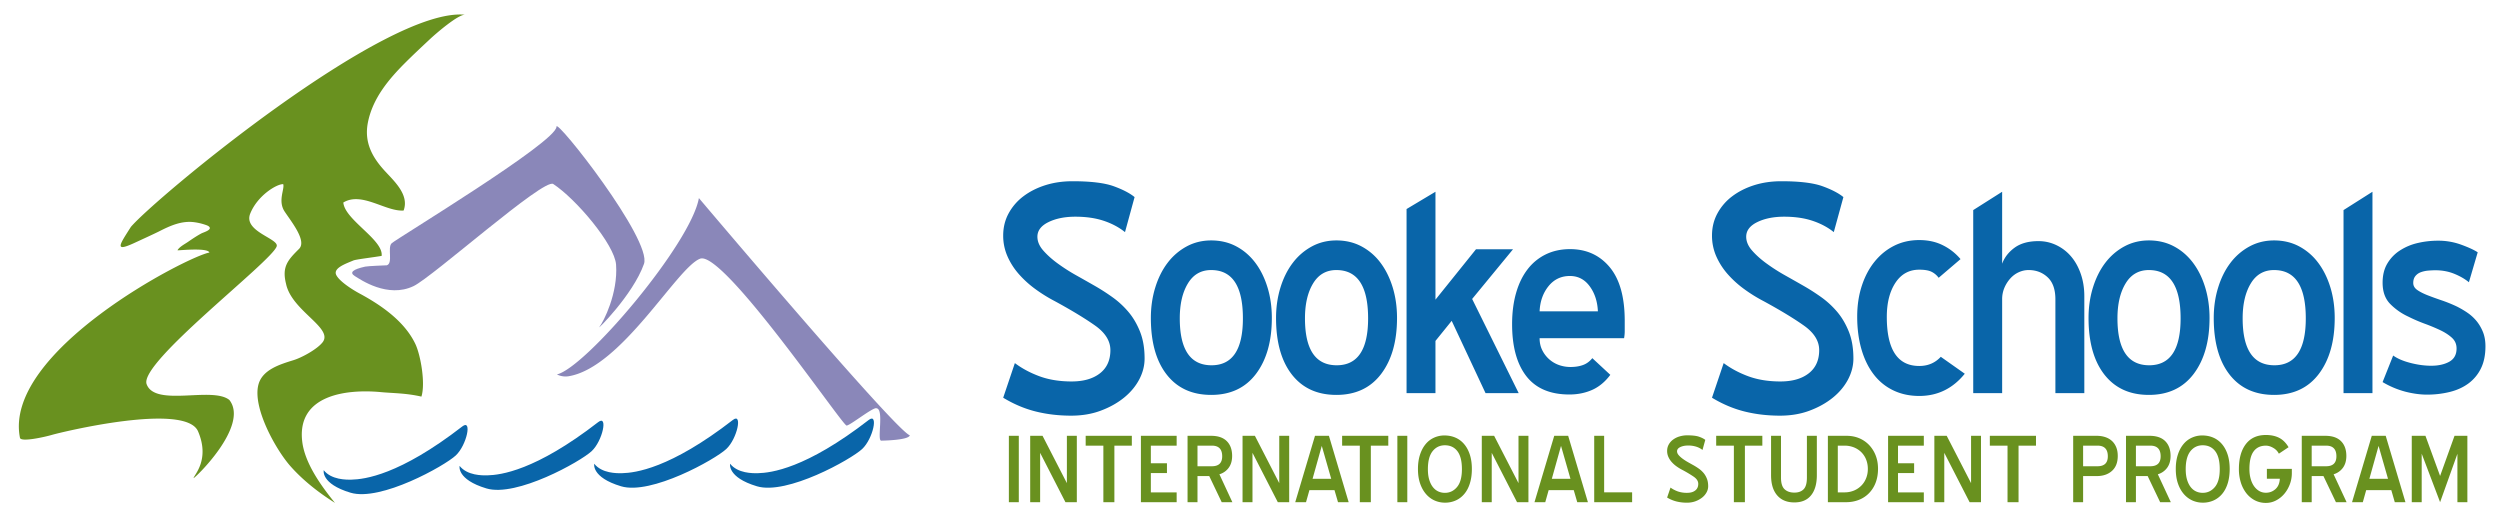
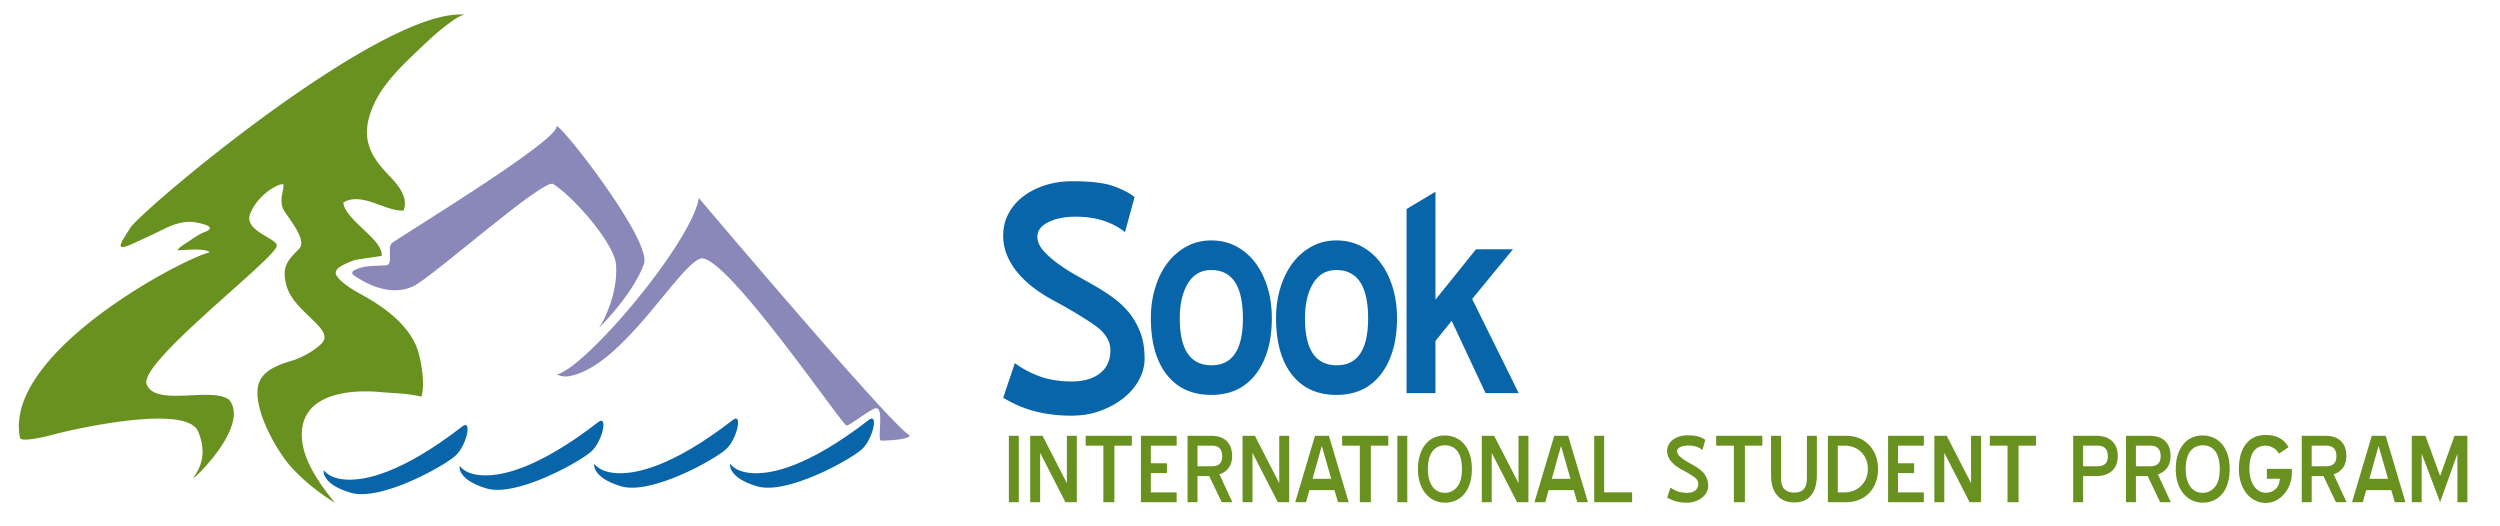
<svg xmlns="http://www.w3.org/2000/svg" version="1.1" id="Layer_1" x="0" y="0" width="404" height="85" viewBox="0 0 404 85" xml:space="preserve">
  <g fill-rule="evenodd" clip-rule="evenodd">
    <path fill="#69911F" d="M31.279 77.251c-.083.337 9.104-8.394 5.786-12.616-2.755-2.234-12.008 1.197-13.371-2.557-1.267-3.486 20.286-19.855 21.02-22.273.383-1.261-5.438-2.388-4.28-5.28 1.156-2.89 4.228-4.784 5.333-4.77.261.809-.916 2.711.24 4.446 1.155 1.734 3.599 4.748 2.318 6.02-1.798 1.788-2.797 2.869-2.104 5.623.891 4.409 7.756 7.163 5.896 9.487-.903 1.131-3.352 2.458-4.664 2.864-2.199.683-5.056 1.53-5.694 3.972-.979 3.755 2.859 10.568 5.213 13.209 1.985 2.23 4.442 4.182 7.162 5.893-2.364-2.904-4.918-6.521-5.303-10.002-.824-7.454 7.146-8.434 12.771-7.896 1.898.18 4.032.15 6.499.722.681-2.11-.123-6.704-.972-8.495-1.756-3.701-5.561-6.309-9.075-8.197-.948-.51-3.148-1.861-3.703-2.941-.589-1.142 1.577-1.862 2.759-2.369.411-.175 3.097-.489 4.563-.738.321-2.612-5.954-5.807-6.191-8.626 2.985-1.811 6.832 1.5 9.743 1.294.976-2.616-1.666-4.864-3.209-6.586-1.966-2.194-3.16-4.55-2.568-7.608.762-3.938 3.385-7.048 6.15-9.798 1.275-1.269 2.595-2.497 3.908-3.727.813-.763 4.557-4.032 5.676-3.918-12.837-1.333-50.052 29.609-54.03 34.281-1.819 2.869-2.724 4.091.421 2.66.81-.374 3.371-1.545 4.129-1.931 1.779-.906 3.65-1.761 5.696-1.486a9.313 9.313 0 0 1 1.695.388c.227.077.768.23.812.528.063.432-1.077.743-1.36.896-.743.401-1.458.88-2.154 1.359-.5.344-1.168.688-1.567 1.153.002-.001-.195.224-.092.222.517-.009 4.855-.443 5.109.359-3.425.563-33.384 15.968-30.614 29.94.144.72 3.905-.105 5.24-.497 1.35-.396 21.511-5.305 23.541-.543 1.93 4.521-.59 6.979-.729 7.538z" />
    <path fill="#0965A9" d="M52.314 75.984c1.238 1.561 3.648 1.549 4.508 1.525 2.082-.055 7.719-.723 17.89-8.6 1.621-1.257.725 3.027-1.06 4.693-1.8 1.682-12.152 7.477-17.001 6.021-4.846-1.451-4.337-3.639-4.337-3.639zM74.273 75.289c1.238 1.562 3.647 1.549 4.508 1.526 2.081-.054 7.718-.722 17.889-8.601 1.62-1.254.725 3.028-1.061 4.695-1.799 1.681-12.151 7.477-17 6.021-4.846-1.451-4.336-3.641-4.336-3.641zM96.03 74.942c1.238 1.561 3.646 1.55 4.505 1.525 2.083-.053 7.719-.721 17.892-8.599 1.618-1.257.723 3.027-1.062 4.693-1.799 1.682-12.151 7.477-17 6.023-4.846-1.451-4.335-3.642-4.335-3.642zM117.986 74.942c1.239 1.561 3.646 1.55 4.505 1.525 2.084-.053 7.722-.721 17.892-8.599 1.618-1.257.722 3.027-1.059 4.693-1.802 1.682-12.153 7.477-17.003 6.023-4.845-1.451-4.335-3.642-4.335-3.642z" />
    <path fill="#8A87B9" d="M62.514 42.872c1.041-.347.063-2.847.769-3.55.669-.672 26.759-16.43 26.645-18.859-.066-1.405 15.504 18.334 14.139 22.188-1.792 5.059-7.85 10.986-7.199 10.176.651-.811 3.021-5.424 2.689-10.061-.231-3.238-6.451-10.602-10.151-13.031-1.53-1.004-19.474 15.015-22.576 16.5-4.182 2.005-8.569-1.048-9.496-1.625-.926-.579-.296-1.088 1.679-1.524.446-.101 3.501-.214 3.501-.214z" />
    <path fill="#8A87B9" d="M89.998 60.51c4.701-1.125 21.643-21.126 22.943-28.499 0 0 31.744 37.553 34.084 38.335-.156.78-4.254.86-4.616.864-.727.004.487-5.061-.746-5.224-.434-.325-4.326 2.813-4.857 2.782-.704-.041-19.935-28.352-23.663-26.964-3.731 1.387-12.69 17.614-21.275 19a3.13 3.13 0 0 1-1.87-.294z" />
    <g>
      <path fill="#69911F" d="M163.033 70.428h1.606v10.725h-1.606V70.428zM168.085 73.178v7.975h-1.606V70.428h1.997l3.933 7.647v-7.647h1.606v10.725h-1.839l-4.091-7.975zM180.084 81.153h-1.781v-9.137h-2.858v-1.588h7.459v1.588h-2.82v9.137zM184.371 70.428h5.776v1.588h-4.17v2.845h2.603v1.588h-2.603v3.117h4.17v1.587h-5.776V70.428zM193.514 72.016v3.33h2.33c1.109 0 1.662-.535 1.662-1.607.001-1.148-.553-1.723-1.662-1.723h-2.33zm1.899 4.918h-1.899v4.22h-1.605V70.428h3.816c1.109 0 1.951.289 2.525.863.574.572.863 1.369.863 2.391 0 .773-.188 1.413-.56 1.916a2.84 2.84 0 0 1-1.497 1.046l2.095 4.51h-1.724l-2.014-4.22zM202.401 73.178v7.975h-1.605V70.428h1.996l3.935 7.647v-7.647h1.605v10.725h-1.84l-4.091-7.975zM212.11 77.379h3.015l-1.526-5.324-1.489 5.324zm2.645-6.951l3.189 10.726h-1.722l-.57-1.954h-4.05l-.55 1.954h-1.742l3.192-10.726h2.253zM221.527 81.153h-1.781v-9.137h-2.859v-1.588h7.461v1.588h-2.821v9.137zM225.814 70.428h1.605v10.725h-1.605V70.428zM233.498 71.957c-.82 0-1.483.32-1.991.959-.506.639-.76 1.604-.76 2.895 0 .658.07 1.227.215 1.704.142.476.337.874.584 1.19.248.315.537.553.869.707s.692.231 1.081.231c.781 0 1.435-.312 1.96-.938.527-.627.79-1.59.79-2.895 0-1.291-.243-2.256-.73-2.895-.489-.638-1.161-.956-2.018-.958zm.01 9.273c-.6 0-1.164-.119-1.693-.357a3.967 3.967 0 0 1-1.39-1.055c-.399-.465-.712-1.031-.941-1.703-.229-.674-.342-1.445-.342-2.324 0-.852.108-1.613.323-2.284.215-.673.512-1.239.891-1.702.378-.468.832-.82 1.361-1.066a4.002 4.002 0 0 1 1.713-.368c.652 0 1.248.12 1.79.359.542.237 1.008.59 1.398 1.054.393.465.696 1.033.912 1.704.215.671.323 1.439.323 2.304 0 .853-.105 1.616-.315 2.295-.206.678-.504 1.249-.89 1.713-.385.465-.844.82-1.38 1.064a4.15 4.15 0 0 1-1.76.366zM241.063 73.178v7.975h-1.606V70.428h1.996l3.936 7.647v-7.647h1.606v10.725h-1.84l-4.092-7.975zM250.773 77.379h3.015l-1.527-5.324-1.488 5.324zm2.643-6.951l3.191 10.726h-1.724l-.566-1.954h-4.053l-.55 1.954h-1.741l3.191-10.726h2.252zM257.624 70.428h1.605v9.138h4.522v1.587h-6.127V70.428zM269.957 78.792c.339.251.726.456 1.164.616a4.47 4.47 0 0 0 1.499.235c.559 0 1.004-.124 1.329-.379.328-.251.489-.61.489-1.075 0-.427-.24-.809-.722-1.146a19.65 19.65 0 0 0-1.882-1.123 7.26 7.26 0 0 1-.929-.573 4.62 4.62 0 0 1-.773-.698 3.157 3.157 0 0 1-.528-.824 2.34 2.34 0 0 1-.196-.951c0-.377.084-.718.254-1.028a2.45 2.45 0 0 1 .694-.794 3.329 3.329 0 0 1 1.028-.515 4.27 4.27 0 0 1 1.273-.187c.862 0 1.507.078 1.936.234.434.154.759.322.981.502l-.451 1.627a3.181 3.181 0 0 0-.989-.522 4.252 4.252 0 0 0-1.34-.194c-.496 0-.918.085-1.264.252-.346.168-.518.395-.518.678 0 .219.091.433.275.639.18.207.405.406.674.6.267.193.558.379.871.553.313.175.606.34.883.493.271.155.546.329.819.522.275.193.521.421.745.678.221.26.403.566.546.92.146.355.215.771.215 1.249 0 .335-.082.662-.255.978a2.7 2.7 0 0 1-.713.843 3.934 3.934 0 0 1-1.086.601c-.417.153-.88.232-1.39.232a6.984 6.984 0 0 1-1.662-.195 5.529 5.529 0 0 1-1.528-.638l.551-1.61zM281.976 81.153h-1.782v-9.137h-2.859v-1.588h7.459v1.588h-2.818v9.137zM289.963 81.191c-1.189 0-2.112-.379-2.771-1.142-.659-.761-.988-1.845-.988-3.251v-6.371h1.605v6.756c0 .892.193 1.52.579 1.879.387.361.913.543 1.583.543.645 0 1.141-.182 1.496-.543.354-.359.529-.987.529-1.877v-6.758h1.606v6.35c0 1.408-.311 2.496-.932 3.263-.618.768-1.521 1.151-2.707 1.151zM296.989 72.016v7.551h1.077a3.96 3.96 0 0 0 1.507-.281 3.61 3.61 0 0 0 1.194-.787c.339-.336.604-.737.792-1.203.189-.465.284-.971.284-1.514 0-.557-.096-1.067-.284-1.533a3.428 3.428 0 0 0-.792-1.193 3.592 3.592 0 0 0-1.194-.768 4.056 4.056 0 0 0-1.507-.271h-1.077v-.001zm-1.604 9.137V70.428h3.036c.742 0 1.423.133 2.044.396a4.78 4.78 0 0 1 1.605 1.113 5.163 5.163 0 0 1 1.047 1.686c.248.645.371 1.354.371 2.129 0 .839-.13 1.594-.391 2.266a4.877 4.877 0 0 1-1.087 1.703c-.463.465-1.009.82-1.635 1.065s-1.311.368-2.056.368l-2.934-.001zM305.114 70.428h5.776v1.588h-4.172v2.845h2.604v1.588h-2.604v3.117h4.172v1.587h-5.776V70.428zM314.196 73.178v7.975h-1.604V70.428h1.997l3.935 7.647v-7.647h1.604v10.725h-1.84l-4.092-7.975zM326.197 81.153h-1.781v-9.137h-2.859v-1.588h7.459v1.588h-2.819v9.137zM336.63 72.016v3.33h2.328c1.111 0 1.666-.535 1.666-1.607 0-1.148-.555-1.723-1.666-1.723h-2.328zm0 4.918v4.22h-1.604V70.428h3.815c.485 0 .935.068 1.353.204.418.135.776.339 1.076.61.303.27.535.609.705 1.017.168.405.254.88.254 1.423 0 1.045-.309 1.848-.929 2.409s-1.439.843-2.459.843h-2.211zM345.165 72.016v3.33h2.329c1.11 0 1.665-.535 1.665-1.607 0-1.148-.555-1.723-1.665-1.723h-2.329zm1.9 4.918h-1.9v4.22h-1.604V70.428h3.818c1.109 0 1.95.289 2.523.863.574.572.863 1.369.863 2.391 0 .773-.188 1.413-.558 1.916a2.851 2.851 0 0 1-1.5 1.046l2.097 4.51h-1.723l-2.016-4.22zM355.962 71.957c-.819 0-1.481.32-1.991.959-.505.639-.76 1.604-.76 2.895 0 .658.072 1.227.216 1.704.144.476.338.874.583 1.19.249.315.537.553.87.707.332.154.692.231 1.082.231.78 0 1.434-.312 1.962-.938.526-.627.787-1.59.787-2.895 0-1.291-.243-2.256-.731-2.895-.488-.638-1.16-.956-2.018-.958zm.011 9.273a4.075 4.075 0 0 1-1.694-.357 3.981 3.981 0 0 1-1.389-1.055c-.398-.465-.713-1.031-.941-1.703-.227-.674-.342-1.445-.342-2.324 0-.852.108-1.613.324-2.284.214-.673.511-1.239.889-1.702.379-.468.832-.82 1.362-1.066a3.99 3.99 0 0 1 1.711-.368c.654 0 1.25.12 1.793.359.541.237 1.007.59 1.398 1.054.392.465.694 1.033.911 1.704.215.671.322 1.439.322 2.304 0 .853-.105 1.616-.312 2.295-.208.678-.507 1.249-.891 1.713a3.87 3.87 0 0 1-1.382 1.064 4.139 4.139 0 0 1-1.759.366zM366.17 81.27a3.83 3.83 0 0 1-1.78-.415 4.242 4.242 0 0 1-1.381-1.151 5.407 5.407 0 0 1-.891-1.734 7.26 7.26 0 0 1-.312-2.178c0-1.703.374-3.046 1.124-4.026.752-.982 1.83-1.472 3.239-1.472.823 0 1.534.152 2.135.455.601.304 1.109.811 1.527 1.52l-1.567 1.046a2.239 2.239 0 0 0-.909-.938c-.411-.24-.807-.359-1.186-.359-.859 0-1.521.307-1.976.92-.458.613-.687 1.566-.687 2.855 0 .555.062 1.064.188 1.529.122.465.303.869.537 1.211.235.342.516.609.842.804.326.192.692.29 1.096.29.588 0 1.099-.193 1.537-.58.439-.391.677-.949.714-1.686l-2.093-.001v-1.587h4.033v.697c0 .619-.108 1.217-.324 1.791-.215.573-.511 1.085-.882 1.529s-.815.804-1.331 1.074a3.489 3.489 0 0 1-1.653.406zM373.569 72.016v3.33h2.331c1.108 0 1.663-.535 1.663-1.607 0-1.148-.555-1.723-1.663-1.723h-2.331zm1.9 4.918h-1.899v4.22h-1.605V70.428h3.818c1.109 0 1.951.289 2.525.863.573.572.862 1.369.862 2.391 0 .773-.189 1.413-.558 1.916a2.863 2.863 0 0 1-1.5 1.046l2.098 4.51h-1.724l-2.017-4.22zM382.889 77.379h3.015l-1.526-5.324-1.489 5.324zm2.642-6.951l3.19 10.726h-1.723l-.565-1.954h-4.054l-.547 1.954h-1.742l3.19-10.726h2.251zM397.118 73.332l-2.799 7.821-2.973-7.84v7.84h-1.606V70.428h2.213l2.366 6.486 2.331-6.486h2.077v10.725h-1.609v-7.821z" />
      <path fill="#0965A9" d="M164.003 58.677c1.166.874 2.503 1.587 4.01 2.14 1.504.55 3.225.826 5.156.826s3.46-.438 4.584-1.316c1.124-.878 1.686-2.127 1.686-3.748 0-1.486-.832-2.814-2.494-3.986-1.665-1.171-3.821-2.477-6.472-3.918a24.443 24.443 0 0 1-3.202-1.991 16.328 16.328 0 0 1-2.662-2.433 10.993 10.993 0 0 1-1.82-2.872 8.227 8.227 0 0 1-.673-3.309c0-1.307.29-2.5.875-3.582a8.572 8.572 0 0 1 2.393-2.769c1.012-.764 2.192-1.362 3.54-1.79 1.348-.426 2.808-.641 4.382-.641 2.965-.001 5.189.27 6.673.808 1.482.54 2.604 1.125 3.37 1.753l-1.55 5.663c-.944-.763-2.079-1.371-3.403-1.82-1.327-.449-2.866-.674-4.618-.674-1.709 0-3.158.293-4.348.876-1.191.584-1.785 1.372-1.785 2.359 0 .765.312 1.507.942 2.225.628.719 1.404 1.416 2.325 2.089a29.66 29.66 0 0 0 3 1.922c1.078.605 2.09 1.179 3.033 1.719a33.16 33.16 0 0 1 2.83 1.82 14.11 14.11 0 0 1 2.562 2.358c.765.899 1.394 1.967 1.888 3.203.494 1.235.741 2.685.741 4.347 0 1.169-.293 2.303-.876 3.404-.584 1.102-1.405 2.08-2.459 2.932-1.056.854-2.305 1.551-3.743 2.09-1.438.539-3.034.809-4.786.809-2.022 0-3.933-.225-5.728-.674-1.799-.449-3.552-1.19-5.258-2.225l1.887-5.595zM195.725 43.641c-1.635 0-2.889.721-3.761 2.166-.876 1.443-1.312 3.324-1.312 5.642 0 5.054 1.71 7.579 5.129 7.579 3.381 0 5.072-2.525 5.072-7.579.001-5.207-1.708-7.808-5.128-7.808zm0 20.175c-3.078 0-5.472-1.092-7.181-3.278-1.709-2.185-2.564-5.233-2.564-9.147 0-1.747.237-3.391.712-4.93s1.141-2.869 1.994-3.988a9.547 9.547 0 0 1 3.078-2.65c1.198-.646 2.517-.97 3.961-.97 1.481 0 2.821.314 4.019.941 1.196.626 2.222 1.502 3.078 2.621.854 1.121 1.519 2.451 1.994 3.99.475 1.538.712 3.201.712 4.986 0 3.762-.855 6.773-2.564 9.033-1.712 2.262-4.125 3.392-7.239 3.392zM215.957 43.641c-1.635 0-2.889.721-3.762 2.166-.874 1.443-1.311 3.324-1.311 5.642 0 5.054 1.708 7.579 5.13 7.579 3.381 0 5.072-2.525 5.072-7.579.001-5.207-1.71-7.808-5.129-7.808zm0 20.175c-3.079 0-5.471-1.092-7.182-3.278-1.708-2.185-2.566-5.233-2.566-9.147.002-1.747.24-3.391.714-4.93.476-1.539 1.142-2.869 1.996-3.988a9.523 9.523 0 0 1 3.077-2.65c1.196-.646 2.516-.97 3.961-.97 1.481 0 2.818.314 4.018.941a9.238 9.238 0 0 1 3.079 2.621c.853 1.121 1.517 2.451 1.994 3.99.474 1.538.711 3.201.711 4.986 0 3.762-.854 6.773-2.563 9.033-1.712 2.262-4.123 3.392-7.239 3.392zM234.593 51.848l-2.622 3.246v8.435H227.3V33.781l4.671-2.793v17.439l6.553-8.15h5.984l-6.609 8.036 7.52 15.216h-5.357l-5.469-11.681z" />
-       <path fill="#0965A9" d="M253.696 44.6c-1.419 0-2.573.55-3.46 1.651-.886 1.101-1.364 2.456-1.437 4.062h9.42c-.072-1.605-.517-2.961-1.333-4.062-.812-1.102-1.878-1.651-3.19-1.651zM248.8 54.65c0 .741.15 1.401.451 1.984a4.798 4.798 0 0 0 2.75 2.38 5.584 5.584 0 0 0 1.774.291c.774 0 1.455-.106 2.034-.318.584-.211 1.088-.582 1.51-1.11l2.909 2.698c-.845 1.129-1.825 1.939-2.938 2.434-1.11.492-2.336.741-3.676.741-3.104 0-5.422-.987-6.958-2.962-1.533-1.977-2.3-4.78-2.3-8.412.001-1.835.21-3.501.635-5 .424-1.5 1.041-2.777 1.852-3.837a8.231 8.231 0 0 1 2.962-2.434c1.164-.563 2.469-.845 3.915-.845 2.646-.001 4.779.97 6.403 2.91 1.62 1.94 2.433 4.832 2.433 8.677v1.639a6.505 6.505 0 0 1-.105 1.165L248.8 54.65zM278.546 58.677c1.167.874 2.505 1.587 4.01 2.14 1.505.55 3.225.826 5.156.826 1.933 0 3.46-.438 4.584-1.316 1.124-.878 1.685-2.127 1.685-3.748.003-1.486-.831-2.814-2.495-3.986-1.661-1.171-3.818-2.477-6.468-3.918a24.322 24.322 0 0 1-3.203-1.991 16.336 16.336 0 0 1-2.663-2.433 11.186 11.186 0 0 1-1.822-2.872 8.277 8.277 0 0 1-.671-3.309c0-1.307.29-2.5.875-3.582a8.551 8.551 0 0 1 2.394-2.769c1.013-.764 2.191-1.362 3.541-1.79 1.346-.426 2.807-.641 4.381-.641 2.964-.001 5.188.27 6.672.808 1.483.54 2.606 1.125 3.371 1.753l-1.552 5.663c-.942-.763-2.079-1.371-3.403-1.82-1.325-.449-2.864-.674-4.617-.674-1.707 0-3.159.293-4.349.876-1.192.584-1.785 1.372-1.785 2.359.001.765.312 1.507.942 2.225.628.719 1.404 1.416 2.326 2.089a29.66 29.66 0 0 0 3 1.922c1.077.605 2.09 1.179 3.031 1.719a33.226 33.226 0 0 1 2.835 1.82c.942.672 1.794 1.46 2.561 2.358.761.899 1.39 1.967 1.886 3.203.495 1.235.742 2.685.742 4.347 0 1.169-.294 2.303-.875 3.404-.586 1.102-1.405 2.08-2.461 2.932-1.057.854-2.306 1.551-3.744 2.09-1.438.539-3.03.809-4.784.809-2.023 0-3.932-.225-5.729-.674-1.798-.449-3.552-1.19-5.258-2.225l1.887-5.595zM310.154 63.986c-1.56 0-2.964-.305-4.218-.912s-2.31-1.473-3.162-2.594c-.856-1.119-1.51-2.469-1.966-4.045-.455-1.578-.685-3.334-.685-5.271 0-1.787.246-3.438.739-4.959.495-1.52 1.189-2.83 2.08-3.933.895-1.102 1.946-1.957 3.164-2.565 1.216-.607 2.566-.912 4.047-.912 1.441 0 2.725.285 3.846.855a8.842 8.842 0 0 1 2.823 2.222l-3.535 3.02a3.124 3.124 0 0 0-1.139-.967c-.456-.229-1.12-.344-1.995-.344-1.634 0-2.917.704-3.847 2.109-.931 1.406-1.398 3.248-1.398 5.529.002 5.281 1.748 7.922 5.245 7.922 1.407 0 2.565-.493 3.479-1.482l3.876 2.735c-1.942 2.395-4.391 3.592-7.354 3.592zM332.152 48.37c0-1.596-.418-2.782-1.254-3.561-.836-.78-1.861-1.169-3.079-1.169-.53 0-1.052.113-1.565.342-.514.228-.97.561-1.368.997a5.41 5.41 0 0 0-.968 1.511 4.673 4.673 0 0 0-.371 1.88v15.159h-4.674V33.951l4.674-2.963v11.626c.38-1.026 1.055-1.889 2.021-2.593.974-.703 2.252-1.055 3.849-1.055 1.026 0 1.994.219 2.907.656a7.144 7.144 0 0 1 2.365 1.824c.664.778 1.187 1.72 1.566 2.82.381 1.104.571 2.3.571 3.591v15.672h-4.674V48.37zM347.255 43.641c-1.635 0-2.888.721-3.761 2.166-.876 1.443-1.313 3.324-1.313 5.642 0 5.054 1.712 7.579 5.13 7.579 3.383 0 5.074-2.525 5.074-7.579 0-5.207-1.711-7.808-5.13-7.808zm0 20.175c-3.079 0-5.47-1.092-7.182-3.278-1.708-2.185-2.565-5.233-2.565-9.147 0-1.747.237-3.391.713-4.93.477-1.539 1.141-2.869 1.993-3.988.858-1.122 1.884-2.004 3.08-2.65s2.519-.97 3.961-.97c1.482 0 2.82.314 4.017.941 1.199.626 2.223 1.502 3.079 2.621.853 1.121 1.519 2.451 1.994 3.99.473 1.538.715 3.201.715 4.986 0 3.762-.857 6.773-2.564 9.033-1.712 2.262-4.126 3.392-7.241 3.392zM367.487 43.641c-1.634 0-2.888.721-3.761 2.166-.875 1.443-1.313 3.324-1.313 5.642.002 5.054 1.709 7.579 5.132 7.579 3.382 0 5.07-2.525 5.07-7.579 0-5.207-1.711-7.808-5.128-7.808zm0 20.175c-3.079 0-5.473-1.092-7.183-3.278-1.709-2.185-2.563-5.233-2.563-9.147.001-1.747.234-3.391.713-4.93.475-1.539 1.138-2.869 1.992-3.988a9.544 9.544 0 0 1 3.08-2.65c1.197-.646 2.518-.97 3.961-.97 1.482 0 2.82.314 4.017.941a9.212 9.212 0 0 1 3.077 2.621c.855 1.121 1.52 2.451 1.997 3.99.474 1.538.711 3.201.711 4.986 0 3.762-.855 6.773-2.563 9.033-1.71 2.262-4.124 3.392-7.239 3.392zM378.714 33.951l4.675-2.963v32.541h-4.675V33.951zM386.737 57.453c.685.494 1.612.893 2.787 1.195 1.176.305 2.297.456 3.36.456 1.177 0 2.155-.22 2.931-.656.777-.438 1.166-1.151 1.166-2.141 0-.687-.246-1.255-.739-1.714-.493-.455-1.119-.864-1.878-1.227a30.098 30.098 0 0 0-2.533-1.055 25.151 25.151 0 0 1-2.646-1.145 9.918 9.918 0 0 1-2.934-2.054c-.816-.837-1.222-1.978-1.222-3.424 0-1.219.256-2.255.769-3.111a6.387 6.387 0 0 1 2.048-2.112 8.992 8.992 0 0 1 2.875-1.199 14.478 14.478 0 0 1 3.303-.371 10.777 10.777 0 0 1 3.727.654c1.194.436 2.078.845 2.646 1.224l-1.422 4.837c-.646-.531-1.434-.985-2.364-1.365-.93-.379-1.944-.57-3.045-.57-.378 0-.776.021-1.193.057a4.607 4.607 0 0 0-1.169.257c-.36.134-.651.342-.881.626-.229.285-.342.654-.342 1.111 0 .455.218.834.655 1.139.437.303.997.588 1.679.854s1.44.54 2.275.824c.836.285 1.651.617 2.451.996.605.305 1.186.646 1.734 1.023.55.381 1.031.827 1.452 1.34.415.512.756 1.1 1.024 1.764.266.664.397 1.434.397 2.305 0 1.405-.248 2.6-.74 3.587a6.595 6.595 0 0 1-2.021 2.419c-.854.625-1.86 1.082-3.015 1.365a15.244 15.244 0 0 1-3.673.428c-1.101 0-2.269-.16-3.503-.477a14.363 14.363 0 0 1-3.669-1.547l1.71-4.293z" />
    </g>
  </g>
</svg>